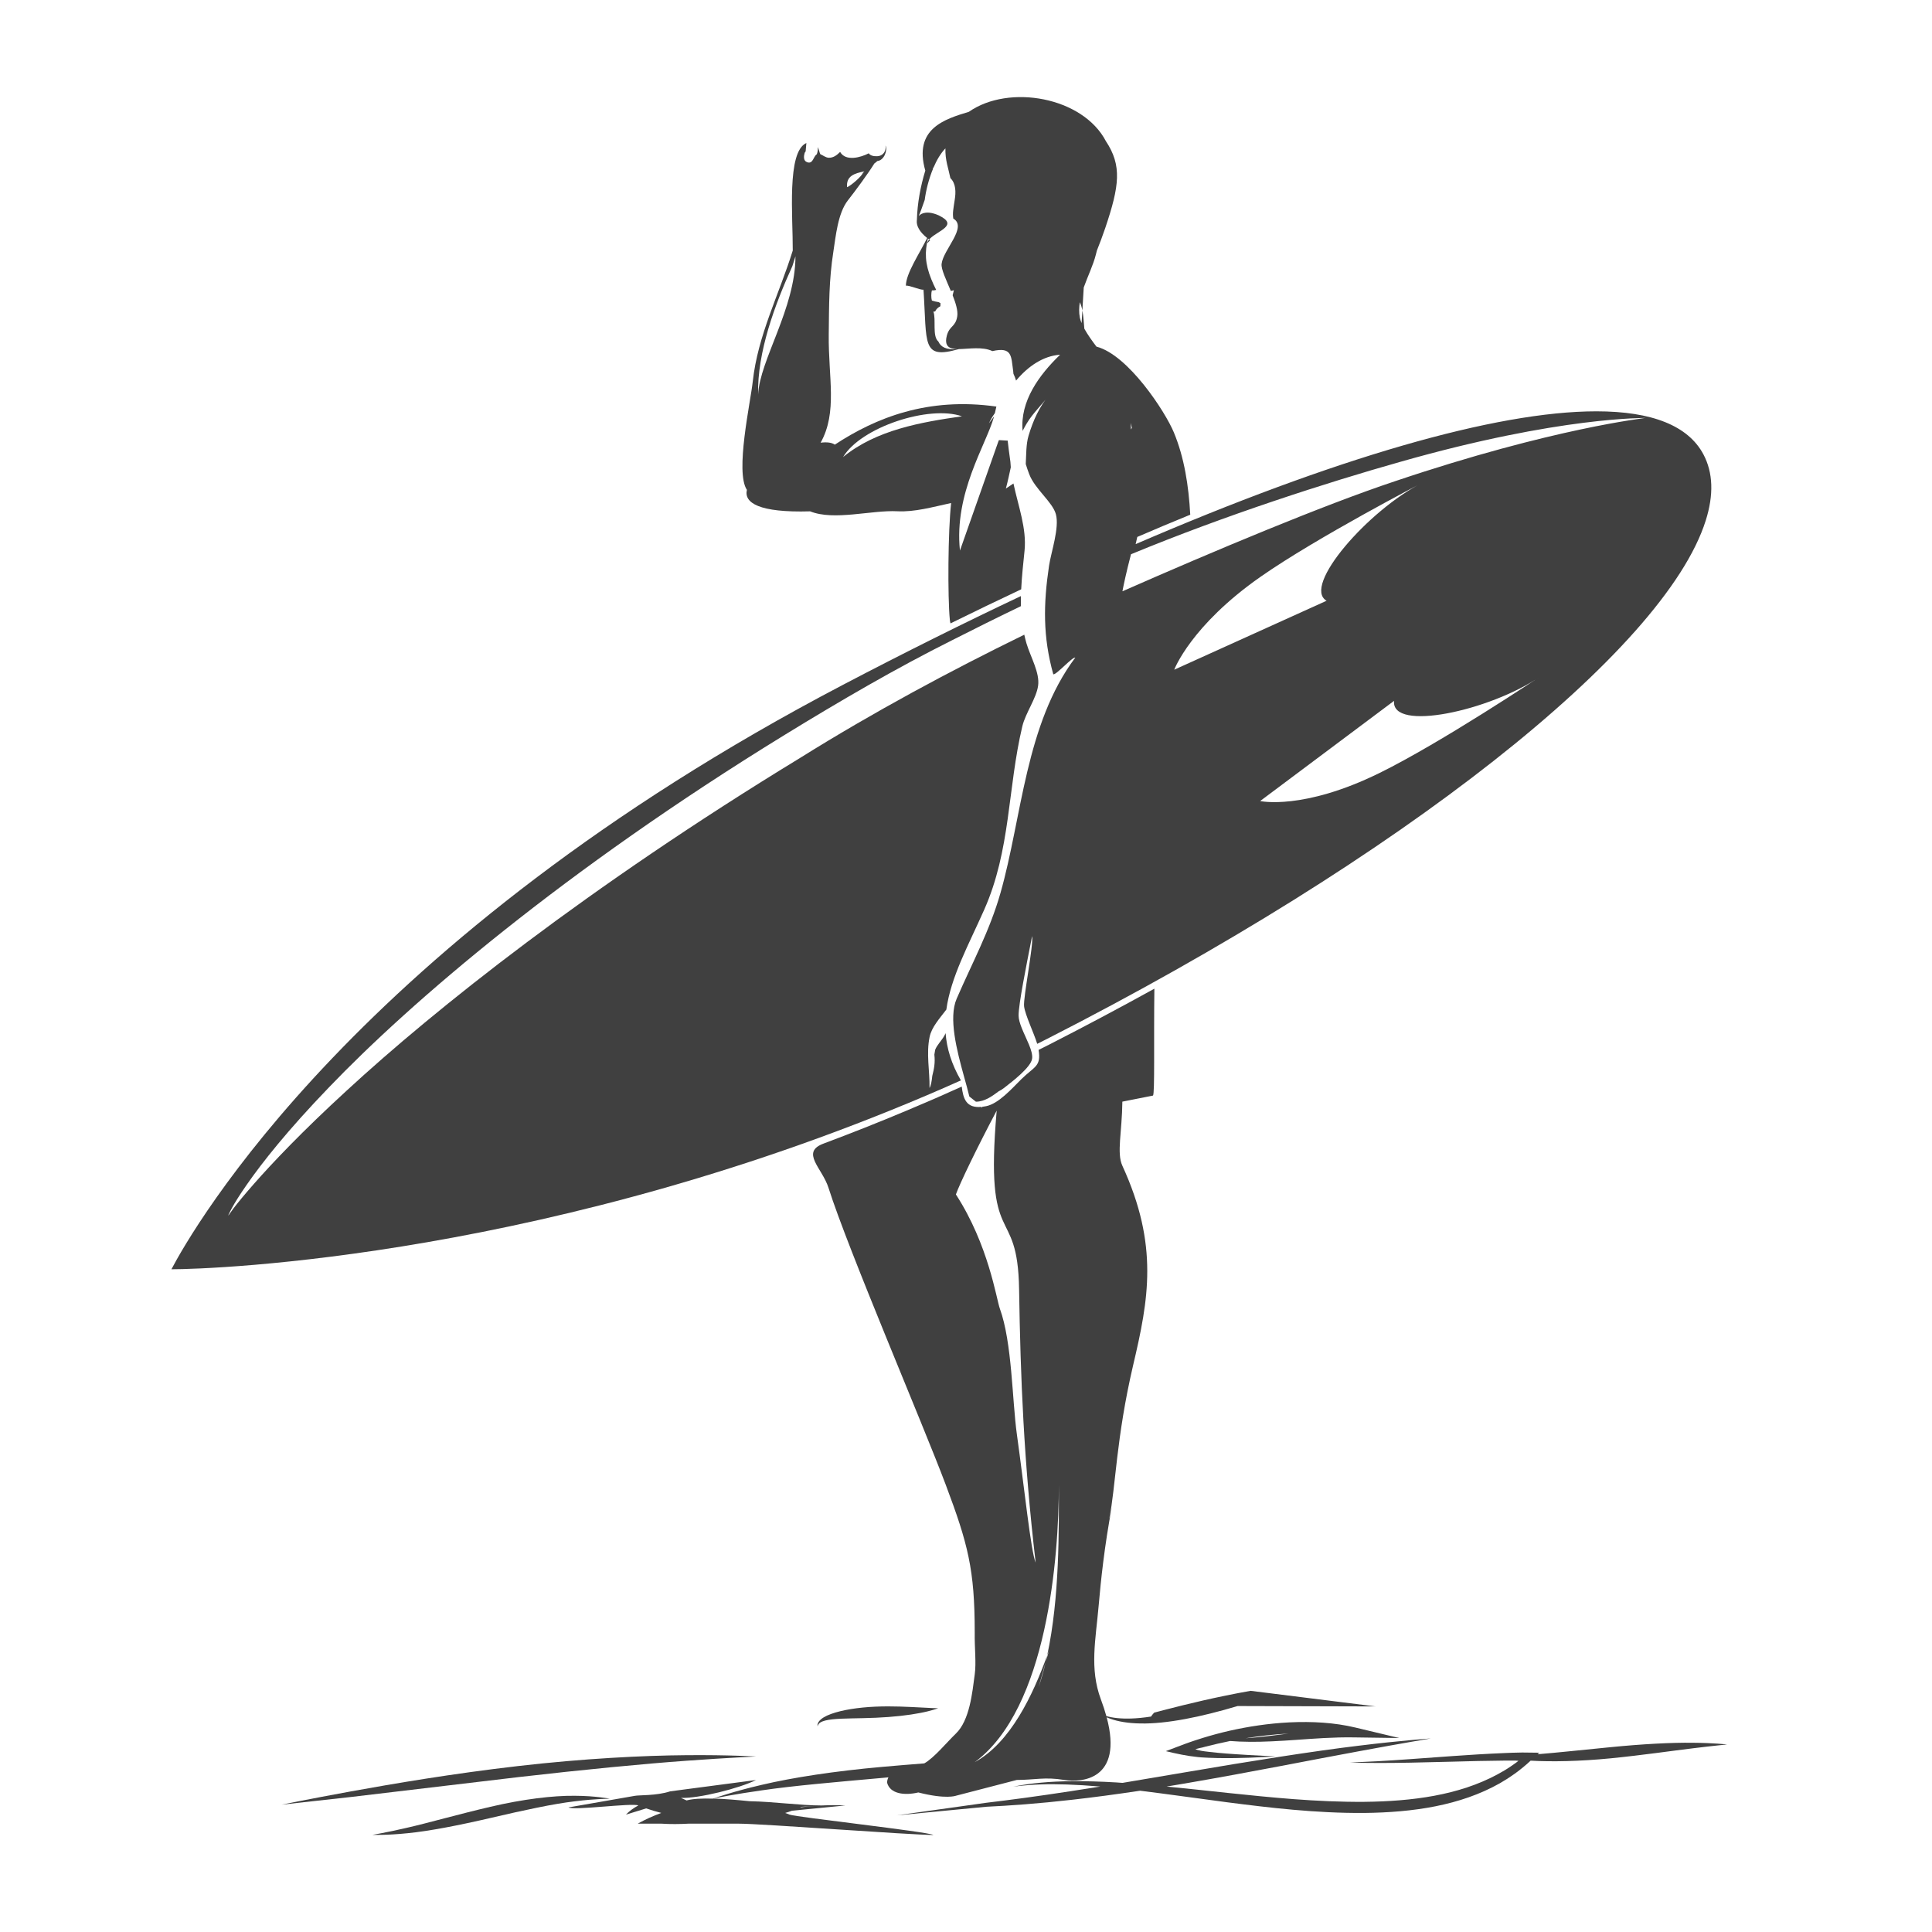
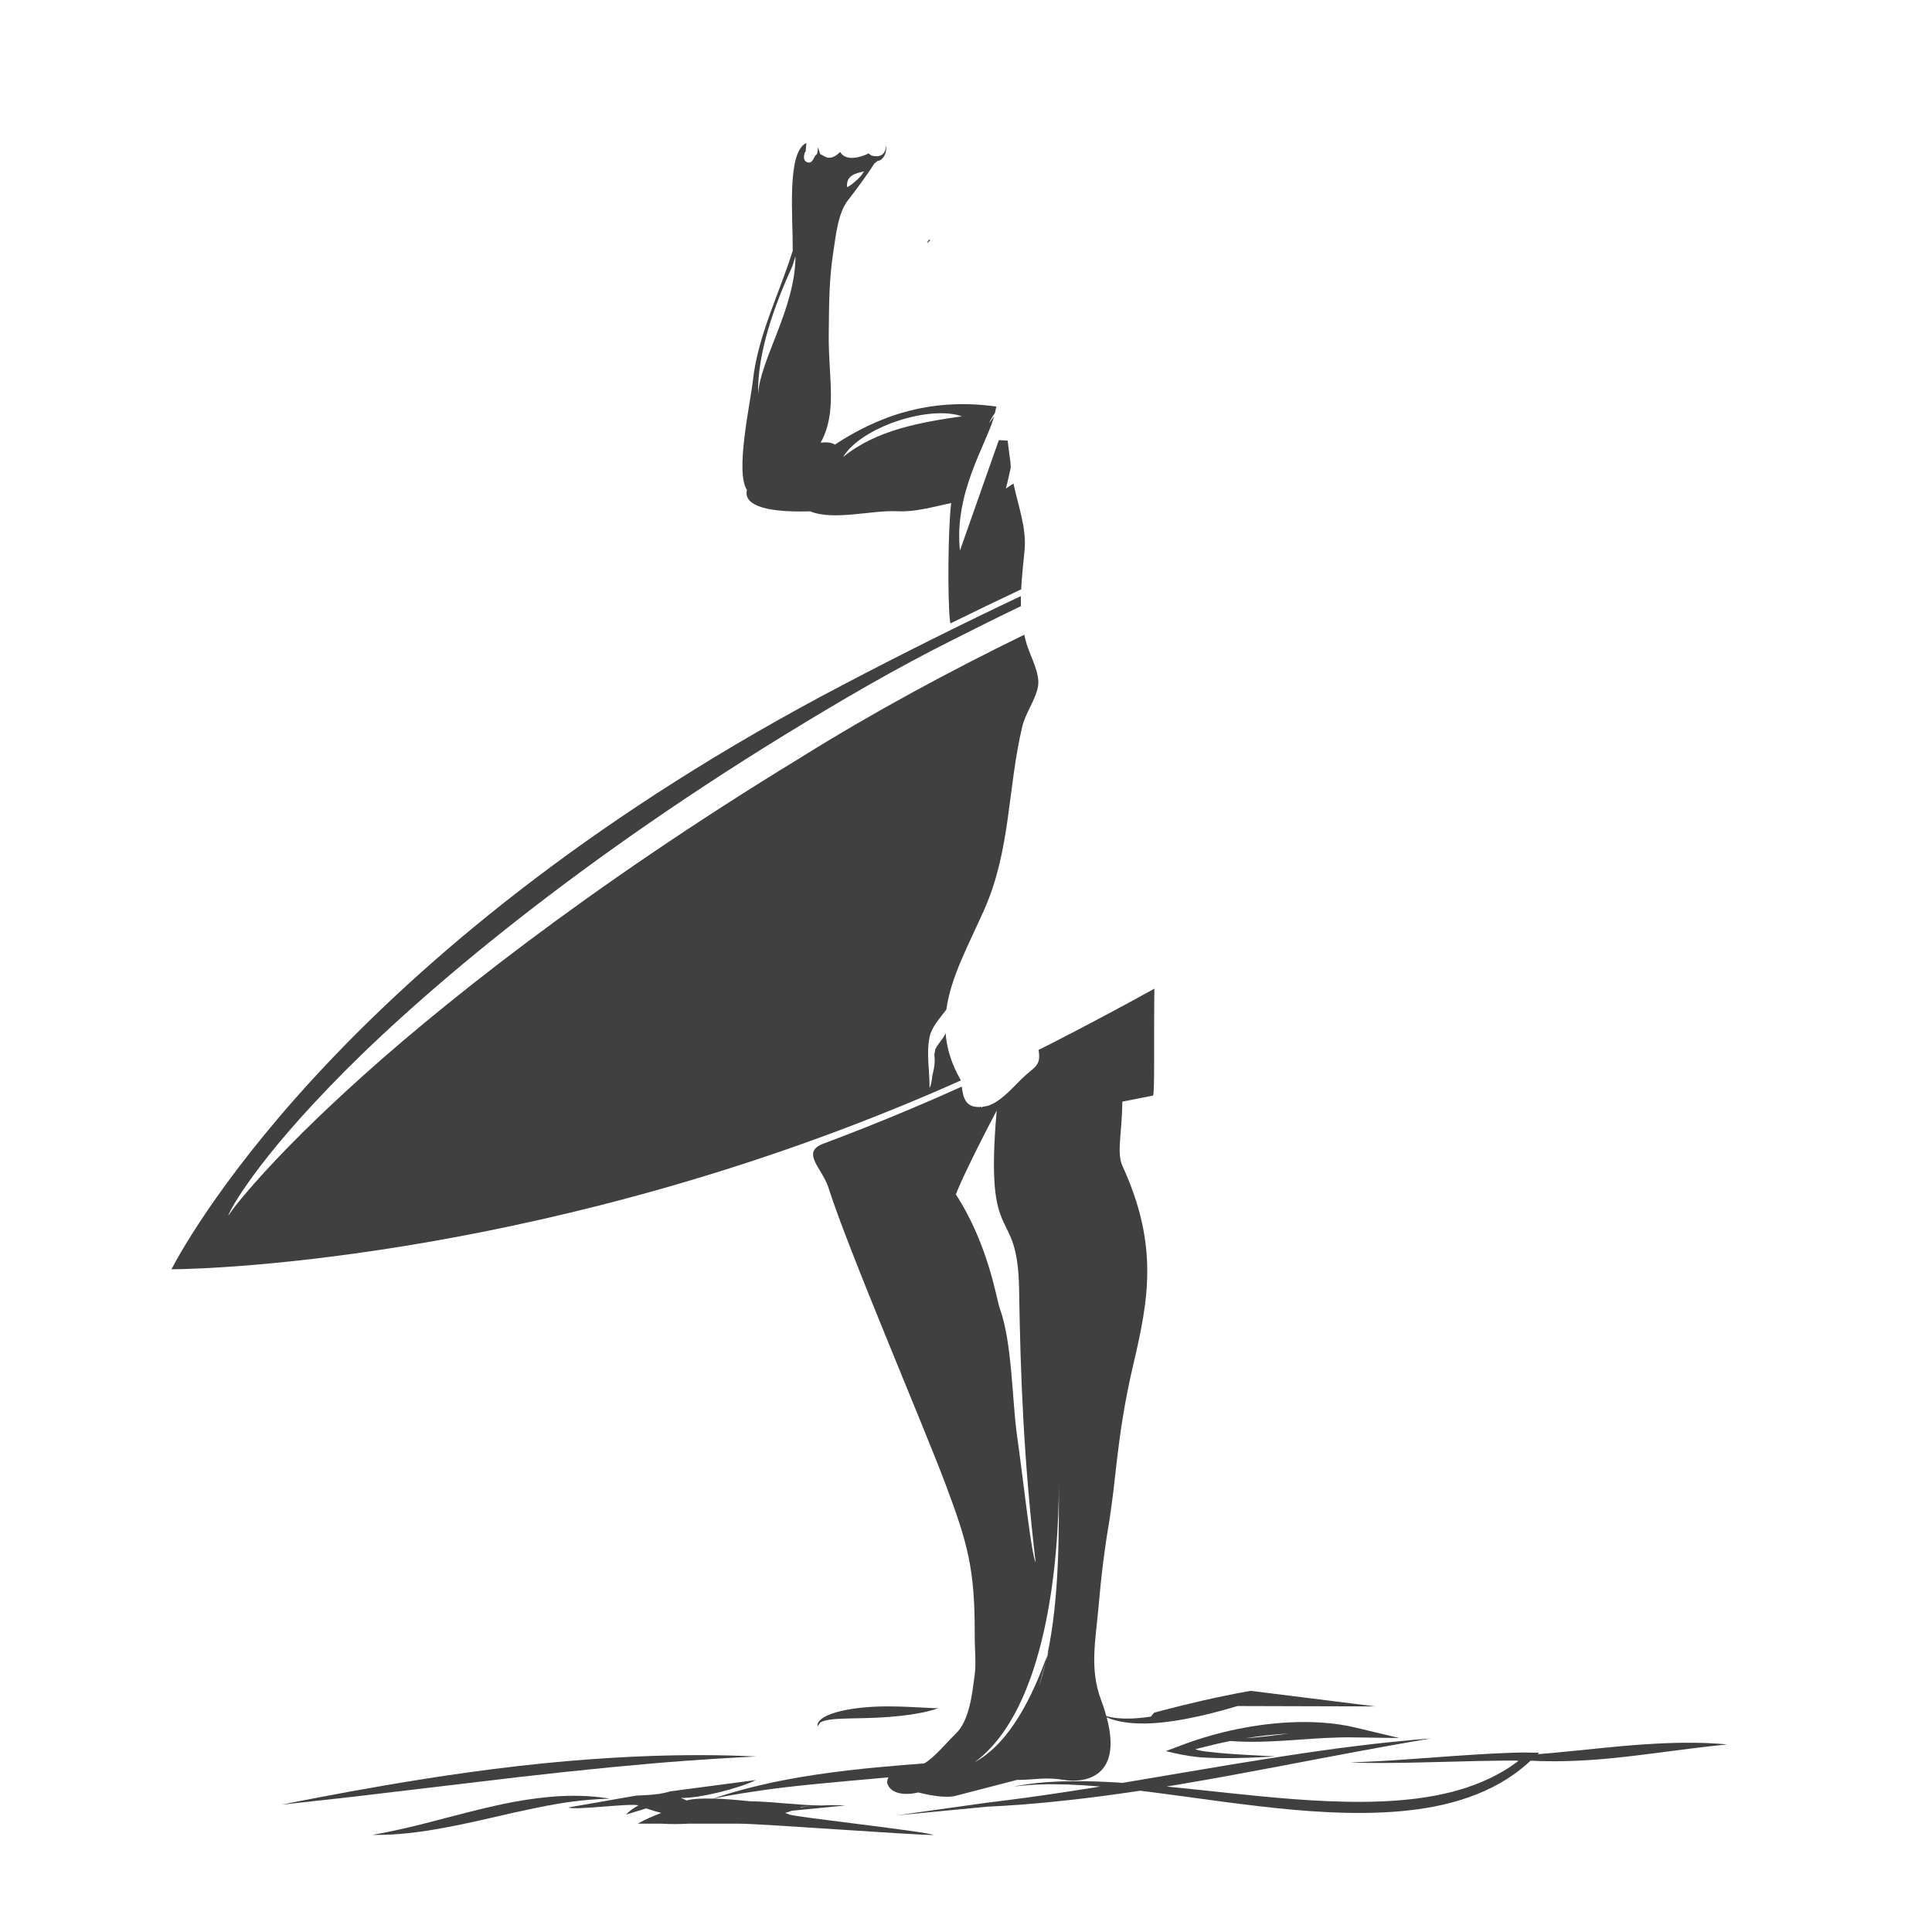
<svg xmlns="http://www.w3.org/2000/svg" version="1.1" x="0px" y="0px" viewBox="22.366 337.079 100 100" enable-background="new 22.366 337.079 100 100" xml:space="preserve">
  <g id="background">
    <g>
      <path fill="#404040" d="M53.927,430.178c0,0.007-0.689-0.146-1.813-0.15c-1.125-0.013-2.678,0.175-4.367,0.571    c-1.688,0.394-3.203,0.832-4.307,1.083c-1.103,0.258-1.794,0.364-1.794,0.369c0-0.005,0.694,0.032,1.814-0.085    c1.121-0.108,2.66-0.408,4.343-0.8c1.684-0.393,3.206-0.722,4.318-0.852C53.232,430.176,53.927,430.185,53.927,430.178z" />
      <path fill="#404040" d="M57.896,428.215c2.224-0.161,3.604-0.216,3.604-0.221c0,0.005-1.379-0.087-3.609-0.067    c-2.231,0.017-5.313,0.171-8.705,0.562c-3.392,0.391-6.455,0.913-8.667,1.314c-2.213,0.404-3.579,0.687-3.579,0.685l3.598-0.398    l8.677-1.03C52.602,428.671,55.671,428.375,57.896,428.215z" />
-       <path fill="#404040" d="M64.818,426.241c0.126-0.087,0.349-0.138,0.631-0.17c0.567-0.06,1.367-0.043,2.255-0.082    c0.889-0.038,1.702-0.131,2.285-0.246c0.588-0.11,0.934-0.246,0.934-0.246c0,0.002-0.369-0.007-0.953-0.042    c-0.586-0.028-1.394-0.078-2.292-0.04c-0.896,0.04-1.719,0.168-2.297,0.378c-0.286,0.103-0.515,0.236-0.626,0.386    c-0.113,0.151-0.064,0.261-0.072,0.254C64.687,426.439,64.691,426.328,64.818,426.241z" />
+       <path fill="#404040" d="M64.818,426.241c0.126-0.087,0.349-0.138,0.631-0.17c0.567-0.06,1.367-0.043,2.255-0.082    c0.889-0.038,1.702-0.131,2.285-0.246c0.588-0.11,0.934-0.246,0.934-0.246c0,0.002-0.369-0.007-0.953-0.042    c-0.586-0.028-1.394-0.078-2.292-0.04c-0.896,0.04-1.719,0.168-2.297,0.378c-0.286,0.103-0.515,0.236-0.626,0.386    c-0.113,0.151-0.064,0.261-0.072,0.254z" />
      <path fill="#404040" d="M84.462,427.558l0.082-0.017c0.018-0.003,0.005,0.002,0.05-0.01l0.163-0.045    c0.409-0.106,0.838-0.203,1.279-0.293c0.296,0.023,0.645,0.04,1.046,0.042c0.67,0.005,1.477-0.037,2.383-0.101    c0.905-0.063,1.915-0.145,2.984-0.128l2.345,0.033l-2.287-0.546c-1.061-0.253-2.222-0.321-3.41-0.264    c-1.085,0.055-2.122,0.216-3.085,0.432c-0.482,0.11-0.945,0.236-1.385,0.371l-0.436,0.14c-0.185,0.065-0.373,0.123-0.536,0.188    l-0.946,0.358c0.566,0.136,1.07,0.246,1.638,0.304l0.188,0.018l0.138,0.008l0.253,0.013l0.479,0.015    c0.62,0.012,1.158-0.003,1.602-0.017c0.885-0.033,1.389-0.068,1.389-0.067l-1.387-0.073c-0.441-0.027-0.976-0.057-1.587-0.113    l-0.471-0.05l-0.244-0.03l-0.113-0.017l-0.067-0.012c-0.068-0.013-0.126-0.028-0.176-0.04l-0.065-0.023l-0.03-0.01    c0-0.005-0.033-0.007-0.002-0.013C84.335,427.59,84.404,427.572,84.462,427.558z M89.066,426.808    c-0.748,0.098-1.422,0.178-1.993,0.225c-0.078,0.007-0.156,0.012-0.235,0.017C87.554,426.933,88.301,426.85,89.066,426.808z" />
      <path fill="#404040" d="M109.982,427.284c-1.101-0.015-2.616,0.066-4.28,0.231c-1.422,0.138-2.721,0.281-3.751,0.363l0.037-0.035    l0.033-0.028l0.017-0.017h-0.022h-0.078l-0.161-0.002l-0.62-0.007l-0.531,0.012l-0.369,0.015c-0.968,0.04-1.87,0.098-2.691,0.156    c-1.647,0.118-2.977,0.22-3.895,0.268l-1.43,0.067c0-0.002,0.507,0.022,1.43,0.023c0.921,0.005,2.257-0.023,3.902-0.068    c0.823-0.023,1.725-0.047,2.693-0.055h0.366h0.153l0.052,0.002l0.09,0.007l0.023,0.002c0.008,0,0.017-0.002,0.002,0.007    l-0.043,0.035l-0.081,0.062l-0.24,0.168c-0.231,0.16-0.472,0.303-0.724,0.437c-1.994,1.073-4.396,1.389-6.888,1.415    c-2.502,0.017-4.885-0.236-7.056-0.461c-1.119-0.12-2.179-0.235-3.172-0.331c0.309-0.053,0.62-0.103,0.933-0.156    c3.523-0.604,6.702-1.247,9.007-1.668c2.304-0.429,3.736-0.662,3.736-0.665c0,0.003-1.442,0.093-3.762,0.379    c-2.319,0.279-5.514,0.782-9.033,1.386c-1.093,0.185-2.149,0.366-3.162,0.534c-0.108-0.008-0.216-0.015-0.321-0.023    c-1.65-0.098-2.987-0.077-3.908,0.013c-0.921,0.085-1.423,0.211-1.423,0.206c0,0.005,0.506-0.085,1.425-0.116    c0.763-0.028,1.811,0.002,3.077,0.11c-0.509,0.081-1.004,0.161-1.483,0.233c-1.74,0.269-3.251,0.469-4.419,0.607l-4.64,0.652    c0.002,0,4.647-0.446,4.648-0.446l0,0c1.173-0.055,2.694-0.163,4.444-0.363c1.091-0.123,2.272-0.281,3.511-0.467    c1.354,0.166,2.868,0.383,4.511,0.599c2.169,0.278,4.563,0.569,7.089,0.552c2.52-0.028,4.972-0.379,7.026-1.54    c0.254-0.146,0.502-0.304,0.742-0.476l0.178-0.13l0.121-0.095c0.052-0.038,0.1-0.08,0.148-0.118    c0.146-0.118,0.274-0.233,0.398-0.348c1.088,0.063,2.547,0.035,4.143-0.121c1.667-0.166,3.169-0.389,4.258-0.519    c1.089-0.135,1.768-0.196,1.768-0.198C111.758,427.372,111.08,427.291,109.982,427.284z" />
      <path fill="#404040" d="M72.102,393c-0.492-0.852-0.732-1.659-0.792-2.443c-0.022,0.051-0.045,0.096-0.069,0.139    c-0.141,0.245-0.373,0.472-0.469,0.715c-0.016,0.075-0.029,0.153-0.041,0.238c0,0.007-0.002,0.012-0.002,0.018    c0.047,0.434-0.016,0.733-0.108,1.099c-0.029,0.276-0.069,0.507-0.142,0.627c0.013-0.907-0.178-1.756,0.003-2.64    c0.105-0.512,0.521-0.96,0.867-1.419c0.233-1.69,1.144-3.332,1.956-5.16c1.383-3.112,1.206-6.256,1.978-9.507    c0.166-0.684,0.724-1.441,0.815-2.092c0.096-0.671-0.384-1.474-0.599-2.187c-0.047-0.153-0.081-0.306-0.116-0.457    c-3.847,1.88-7.79,3.995-11.615,6.385c-10.984,6.695-18.885,12.997-23.453,17.208c-2.314,2.121-3.861,3.757-4.825,4.854    c-0.481,0.549-0.822,0.963-1.034,1.242c-0.077,0.106-0.153,0.211-0.228,0.316c-0.018,0.025-0.025,0.04-0.028,0.045    c-0.012,0.005-0.02,0,0.001-0.045c0.052-0.102,0.104-0.208,0.159-0.313c0.153-0.278,0.407-0.694,0.796-1.249    c0.772-1.109,2.087-2.783,4.232-5.008c4.201-4.384,12.133-11.214,23.611-18.26c2.838-1.741,5.759-3.446,8.672-4.901    c1.053-0.536,2.454-1.232,3.539-1.752c-0.005-0.173-0.006-0.347-0.005-0.52c-2.944,1.391-6.015,2.92-9.185,4.581    c-25.201,13.196-33.734,28.266-34.78,30.262c2.133,0,19.841-0.602,40.007-9.396C71.534,393.254,71.817,393.13,72.102,393z" />
      <path fill="#404040" d="M63.005,430.918c0.121-0.035,0.238-0.073,0.356-0.117l2.762-0.271c-0.412-0.022-0.823-0.02-1.233,0    c-1.127-0.002-2.445-0.196-3.728-0.221c-0.639-0.065-1.296-0.121-1.874-0.138c0.197-0.038,1.126-0.231,2.532-0.427    c1.591-0.235,3.794-0.424,6.23-0.642c0.101-0.01,0.2-0.02,0.3-0.028c-0.04,0.083-0.066,0.176-0.07,0.27    c0.151,0.59,0.904,0.68,1.619,0.512c1.43,0.366,1.942,0.171,1.942,0.171l3.154-0.818c0.919,0,1.445-0.168,2.457,0    c0.854,0.14,3.073,0.03,2.195-3.242c0.062,0.027,0.13,0.055,0.213,0.083c0.346,0.123,0.878,0.228,1.54,0.235    c1.327,0.03,3.127-0.334,5.025-0.902l7.141,0.02l-6.469-0.807c-1.761,0.311-3.305,0.69-4.408,0.976l-0.394,0.103l-0.096,0.025    c-0.037,0.018-0.085,0.008-0.11,0.043c-0.057,0.063-0.095,0.111-0.128,0.16c-0.007,0.01-0.012,0.018-0.017,0.025    c-0.193,0.03-0.378,0.053-0.554,0.07c-0.635,0.063-1.156,0.033-1.509-0.035c-0.098-0.018-0.18-0.04-0.251-0.06    c-0.075-0.268-0.166-0.554-0.283-0.865c-0.596-1.595-0.266-3.102-0.117-4.825c0.117-1.349,0.301-3.097,0.682-5.125    c-0.07,0.348-0.133,0.649-0.13,0.599c0.331-1.612,0.354-4.18,1.234-7.941c0.802-3.406,1.336-6.206-0.557-10.329    c-0.304-0.662-0.015-1.75,0-3.317l1.587-0.314c0.096-0.12,0.035-2.743,0.07-5.533c-1.75,0.968-3.55,1.925-5.398,2.87    c-0.2,0.1-0.398,0.197-0.596,0.299c0.143,0.869-0.213,0.847-0.896,1.519c-0.504,0.501-1.172,1.262-1.819,1.394    c-0.072,0.015-0.138,0.025-0.202,0.032c-0.002,0.015-0.007,0.032-0.007,0.047l-0.036-0.043c-0.791,0.073-0.941-0.431-1.017-1.051    c-0.312,0.143-0.625,0.281-0.937,0.419l0,0c-0.028,0.013-0.057,0.027-0.087,0.04c-0.024,0.008-0.047,0.022-0.071,0.032    c0-0.002,0-0.002,0-0.002c-0.047,0.02-0.094,0.042-0.142,0.062c0.002,0,0.002,0,0.004,0c-0.124,0.053-0.247,0.106-0.37,0.16    c-0.069,0.028-0.141,0.06-0.209,0.09c-1.437,0.619-2.856,1.198-4.256,1.737c-0.367,0.141-0.726,0.278-1.073,0.408    c-1.23,0.449-0.076,1.274,0.244,2.292c1.017,3.207,4.891,12.235,6.067,15.366c1.155,3.072,1.502,4.394,1.502,7.643    c-0.012,0.847,0.086,1.56,0,2.186c-0.126,0.933-0.258,2.367-0.979,3.059c-0.447,0.429-1.135,1.266-1.633,1.539    c-0.697,0.055-1.427,0.113-2.18,0.181c-2.44,0.216-4.646,0.554-6.231,0.93c-1.447,0.336-2.374,0.662-2.527,0.714    c-0.56-0.018-1.045,0.005-1.362,0.093l-0.298-0.133c0.914,0.042,3.042-0.497,3.888-0.923l-4.441,0.585    c-0.702,0.233-1.629,0.188-1.833,0.233l-3.431,0.599c0.29,0.17,3.275-0.241,3.617-0.103c-0.244,0.131-0.464,0.289-0.646,0.477    l1.052-0.323c0.252,0.09,0.514,0.165,0.781,0.234c-0.419,0.155-0.828,0.336-1.22,0.556h1.229c0.469,0.03,0.935,0.025,1.402,0    h2.588c1.228,0,8.864,0.585,10.091,0.585c-0.338-0.176-7.093-0.92-7.45-1.053C63.163,430.97,63.084,430.945,63.005,430.918z     M63.831,430.601l0.759-0.048c-0.272,0.018-0.541,0.042-0.811,0.073C63.796,430.619,63.812,430.611,63.831,430.601z     M71.843,398.903c0.194-0.549,1.069-2.37,2.112-4.34c-0.645,7.367,1.089,4.692,1.159,9.256c0.072,4.606,0.244,8.889,0.857,14.138    c0-0.008,0.002-0.015,0,0.002c-0.005,0.015-0.003,0.007,0,0c-0.244-0.554-0.589-3.9-0.973-6.648    c-0.244-1.758-0.244-4.742-0.879-6.495C73.938,404.319,73.538,401.518,71.843,398.903z M77.172,413.921    c0,2.36,0.046,5.84-0.605,8.849c0.034-0.098,0.07-0.195,0.103-0.288l-0.175,0.615c-0.105,0.449-0.227,0.883-0.368,1.302    l0.368-1.302c0.026-0.108,0.047-0.218,0.072-0.328c-0.745,2.057-1.896,4.503-3.745,5.517    C76.586,425.501,77.172,417.668,77.172,413.921z M68.375,429.326c-0.024,0.005-0.062,0.012-0.081,0.015    C68.334,429.333,68.36,429.328,68.375,429.326z" />
      <path fill="#404040" d="M75.397,365.577c0.114-1.146-0.323-2.288-0.575-3.473l-0.392,0.262c0.105-0.396,0.18-0.756,0.255-1.099    c-0.008-0.094-0.015-0.188-0.021-0.285c-0.066-0.479-0.114-0.826-0.141-1.096l-0.453-0.027c-0.012,0.028-0.022,0.053-0.033,0.081    l-1.984,5.635c-0.314-2.963,1.341-5.455,1.753-6.894c0.003-0.017,0.007-0.033,0.011-0.049c-0.089,0.117-0.176,0.237-0.266,0.363    c0.082-0.181,0.184-0.359,0.311-0.536c0.028-0.11,0.053-0.222,0.076-0.336c-3.547-0.503-6.246,0.58-8.362,1.971    c-0.162-0.114-0.422-0.141-0.734-0.101c0.884-1.588,0.395-3.377,0.42-5.592c0.017-1.538,0.009-2.833,0.24-4.303    c0.121-0.762,0.226-1.977,0.75-2.647c0.379-0.481,1.045-1.384,1.371-1.911c0.057-0.039,0.109-0.081,0.154-0.126    c0.354-0.032,0.54-0.561,0.423-0.802c0.047,0.267-0.111,0.507-0.361,0.546c-0.02,0.003-0.04,0.006-0.062,0.006    c-0.174,0.012-0.368-0.027-0.444-0.15c-0.402,0.21-1.193,0.439-1.482-0.071c-0.168,0.166-0.345,0.308-0.588,0.301    c-0.162-0.006-0.305-0.13-0.436-0.183c-0.052-0.098-0.064-0.24-0.135-0.371c0.018,0.117-0.003,0.25-0.047,0.373    c-0.184,0.107-0.191,0.535-0.511,0.408c-0.196-0.078-0.167-0.312-0.118-0.483c0.015-0.025,0.032-0.049,0.051-0.074    c0.007-0.128,0.02-0.267,0.037-0.432c-1.027,0.451-0.693,3.828-0.705,5.565c-0.697,2.253-1.809,4.372-2.071,6.784    c-0.115,1.067-0.922,4.68-0.303,5.603c-0.158,0.668,0.62,1.19,3.274,1.112c1.234,0.5,3.181-0.074,4.515-0.004    c0.894,0.046,1.801-0.214,2.783-0.427c-0.163,1.42-0.185,4.862-0.067,6.051c0.008,0.068,0.018,0.129,0.033,0.18    c1.24-0.609,2.461-1.201,3.66-1.764C75.255,366.917,75.328,366.248,75.397,365.577z M67.103,345.95l-0.077,0.079    c-0.037,0.152-0.588,0.647-0.816,0.739C66.158,346.182,66.597,346.052,67.103,345.95z M61.605,357.502    c-0.047-2.201,0.866-4.652,1.776-6.654l0.158-0.504C63.538,353.04,61.69,355.715,61.605,357.502z M66.004,360.736    c0.927-1.549,4.456-2.702,6.153-2.109C70.051,358.928,67.719,359.328,66.004,360.736z" />
-       <path fill="#404040" d="M74.808,356.287c0.007,0.047,0.007,0.089,0.013,0.136c0.053,0.115,0.101,0.234,0.137,0.355    c0.615-0.735,1.401-1.279,2.28-1.339c-1.088,1.046-2.083,2.409-1.941,3.944c0.064-0.126,0.131-0.254,0.21-0.384    c0.337-0.566,0.807-0.973,1.163-1.485c-0.518,0.646-0.824,1.312-1.065,2.113c-0.135,0.446-0.118,0.988-0.146,1.472    c0.054,0.176,0.113,0.351,0.18,0.527c0.299,0.776,1.204,1.433,1.379,2.068c0.192,0.705-0.247,1.957-0.354,2.668    c-0.294,1.981-0.324,3.669,0.22,5.619c0.149,0.045,0.991-0.913,1.139-0.865c-2.579,3.433-2.759,8.258-3.869,12.171    c-0.559,1.972-1.48,3.653-2.273,5.489c-0.429,0.997,0.012,2.68,0.378,4.008c0.108,0.389,0.21,0.748,0.28,1.051l0.34,0.268    c0.464,0,0.873-0.311,1.18-0.539c0.094-0.047,0.185-0.102,0.27-0.168c0.022-0.015,0.049-0.035,0.071-0.055l-0.002,0.002    c0-0.002,0.002-0.002,0.002-0.003c0.349-0.273,1.326-1.015,1.388-1.465c0.056-0.395-0.314-1.024-0.538-1.586    c-0.093-0.236-0.162-0.461-0.162-0.65c0-0.584,0.387-2.526,0.7-4.108c0.083,0.448-0.468,3.194-0.416,3.633    c0.051,0.441,0.519,1.409,0.68,1.944c0.176-0.088,0.349-0.174,0.525-0.264c18.261-9.307,31.955-20.085,34.077-26.822    c0.422-1.332,0.381-2.484-0.12-3.426c-0.787-1.478-2.65-2.227-5.539-2.227c-5.224,0-13.568,2.435-23.848,6.874    c0.03-0.123,0.058-0.248,0.085-0.372c0.93-0.401,1.843-0.785,2.741-1.151c-0.081-1.502-0.311-2.968-0.85-4.262    c-0.441-1.065-2.357-4.01-4.004-4.437c-0.236-0.311-0.464-0.631-0.628-0.929c-0.027-0.304-0.043-0.635-0.102-0.942l-0.04,0.654    c-0.041-0.101-0.072-0.195-0.091-0.284c-0.051-0.266-0.042-0.531-0.001-0.798c0.061,0.131,0.102,0.274,0.132,0.427l0.071-1.189    c0.207-0.585,0.492-1.161,0.628-1.706c0.018-0.069,0.035-0.139,0.053-0.207c0.143-0.358,0.289-0.741,0.434-1.169    c0.737-2.186,0.868-3.23,0.033-4.49c-1.195-2.292-5.022-2.971-7.094-1.521c-1.259,0.379-2.868,0.874-2.257,3.034    c0-0.001,0.002-0.002,0.005-0.002c-0.25,0.82-0.414,1.695-0.438,2.565c-0.005,0.016-0.003,0.035-0.005,0.052    c0,0.001,0,0.001,0,0.001c-0.019,0.245,0.136,0.564,0.536,0.881c-0.393,0.802-1.1,1.838-1.1,2.47    c0.172-0.036,0.74,0.233,0.911,0.204c0.187,2.821-0.11,3.629,1.83,3.076c0.515-0.007,1.223-0.14,1.736,0.104    C74.77,355.016,74.699,355.519,74.808,356.287z M91.03,368.174l-7.886,3.569c0,0,0.853-2.283,4.474-4.814    c2.922-2.041,8.365-4.862,8.365-4.862C93.186,363.482,89.741,367.431,91.03,368.174z M93.775,377.086    c-3.962,1.951-6.184,1.455-6.184,1.455l6.931-5.186c-0.16,1.628,4.962,0.517,7.551-1.251    C102.073,372.103,96.975,375.511,93.775,377.086z M80.952,359.218l-0.047,0.092c0-0.105-0.01-0.22-0.022-0.338    C80.906,359.055,80.931,359.136,80.952,359.218z M80.906,365.767c4.908-2.031,10.196-3.727,13.935-4.782    c8.327-2.375,12.728-2.257,12.704-2.277c0.025,0.015-4.712,0.496-12.984,3.282c-3.719,1.241-9.356,3.607-14.098,5.694    C80.525,367.353,80.659,366.714,80.906,365.767z M71.581,352.139c0.054-0.013,0.107-0.025,0.158-0.039l-0.064,0.264    c0.161,0.406,0.281,0.801,0.239,1.082c-0.085,0.564-0.402,0.481-0.54,1.004c-0.049,0.188-0.049,0.322-0.016,0.425    c0.001,0.003,0.004,0.007,0.005,0.011c0.033,0.093,0.097,0.157,0.186,0.196c0.099,0.043,0.224,0.059,0.371,0.063    c-0.579,0.057-0.862-0.109-0.984-0.389c-0.329-0.273-0.107-1.152-0.258-1.547c0.03-0.001,0.062-0.005,0.092-0.01    c0.047-0.11,0.139-0.204,0.269-0.268c0.005-0.054,0.007-0.106,0.007-0.157c-0.031-0.016-0.061-0.036-0.091-0.055    c-0.122-0.017-0.24-0.046-0.355-0.083c-0.041-0.132-0.041-0.395,0-0.526c0.087,0.005,0.157-0.007,0.223-0.025    c-0.097-0.192-0.179-0.37-0.247-0.539c-0.342-0.84-0.348-1.43-0.179-2.12c0.02,0.015,0.039,0.031,0.061,0.046    c0.015-0.017,0.035-0.035,0.053-0.052c0.424-0.411,1.476-0.685,0.467-1.181c-0.097-0.049-0.189-0.08-0.279-0.106    c-0.16-0.046-0.304-0.06-0.426-0.043c-0.153,0.017-0.275,0.08-0.353,0.172c0.076-0.185,0.166-0.413,0.288-0.776    c0.007-0.018,0.013-0.038,0.021-0.058c0.066-0.505,0.214-1.097,0.436-1.628l-0.027-0.028c0.014-0.001,0.027-0.005,0.042-0.009    c0.165-0.392,0.375-0.748,0.621-1.004c-0.017,0.61,0.154,1.03,0.257,1.538c0.295,0.287,0.286,0.739,0.226,1.116    c-0.077,0.513-0.118,0.689-0.076,0.978c0.75,0.443-0.52,1.604-0.605,2.348C71.073,351.017,71.344,351.571,71.581,352.139z" />
      <path fill="#404040" d="M70.484,349.543l0.028-0.028c-0.006-0.005-0.012-0.01-0.019-0.014c-0.012-0.009-0.02-0.016-0.033-0.026    c-0.054,0.062-0.091,0.127-0.104,0.198L70.484,349.543z" />
    </g>
  </g>
  <g id="pattern-1">
</g>
  <g id="pattern-2">
</g>
</svg>